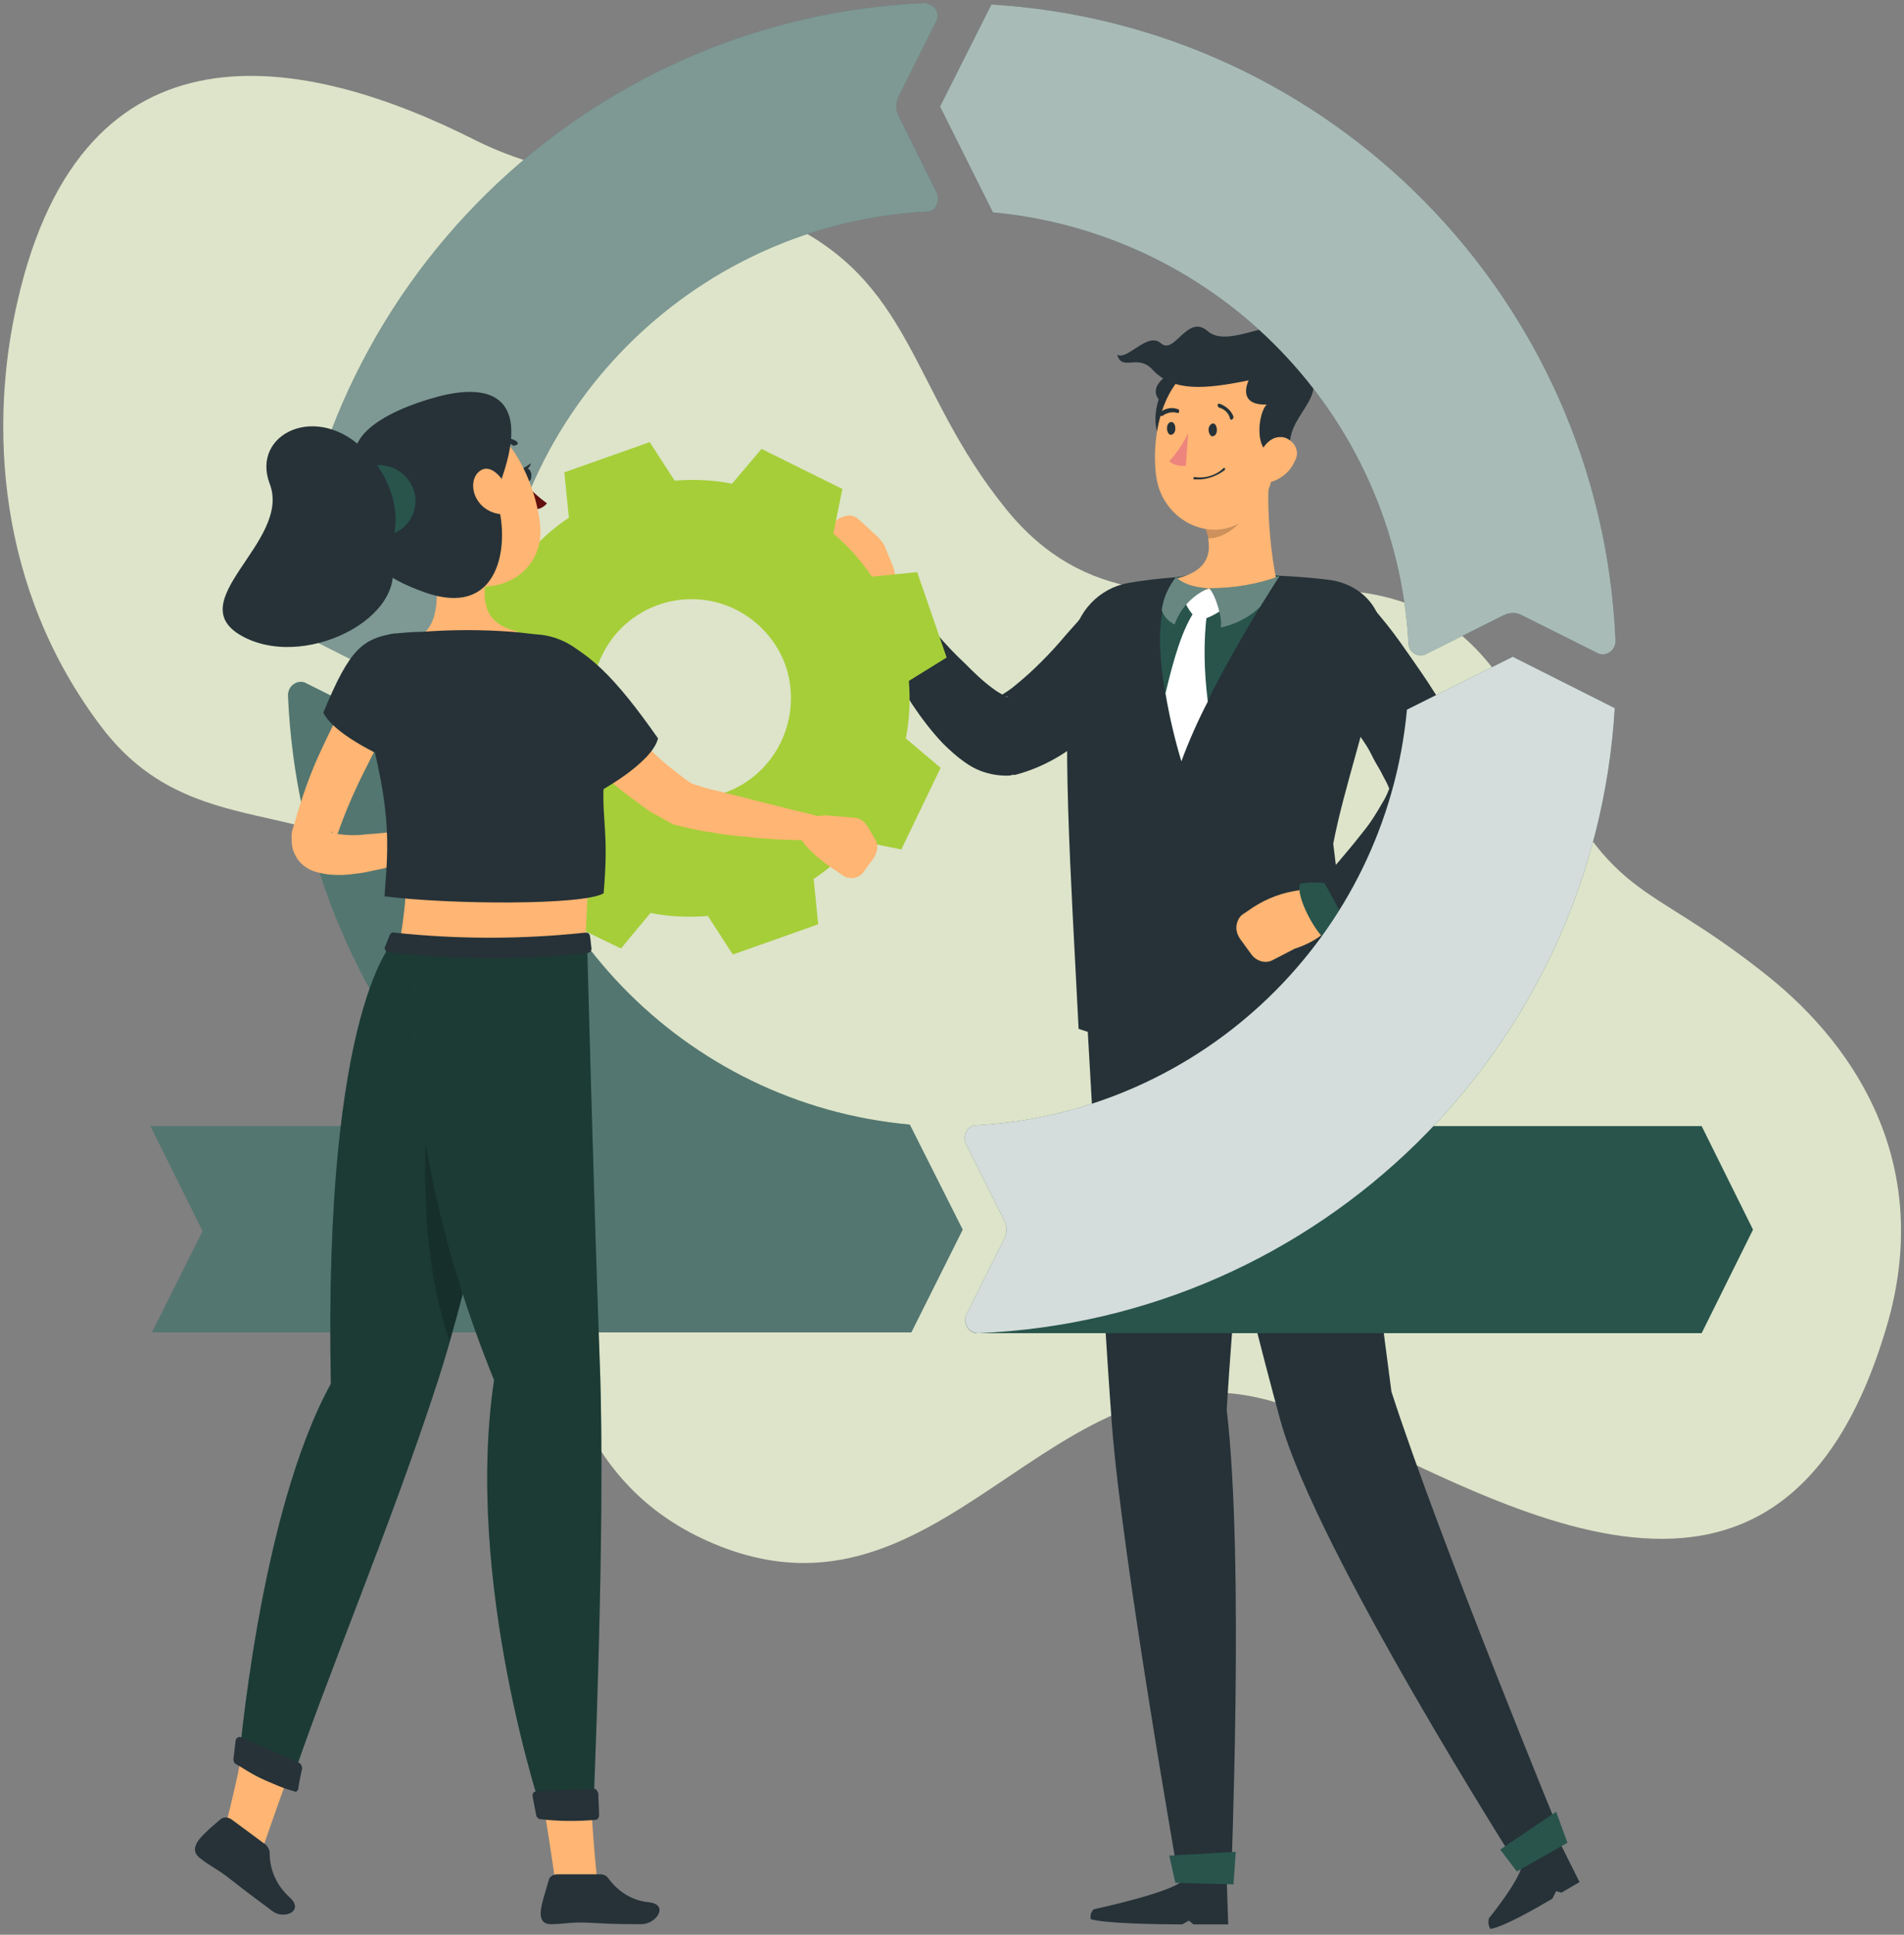
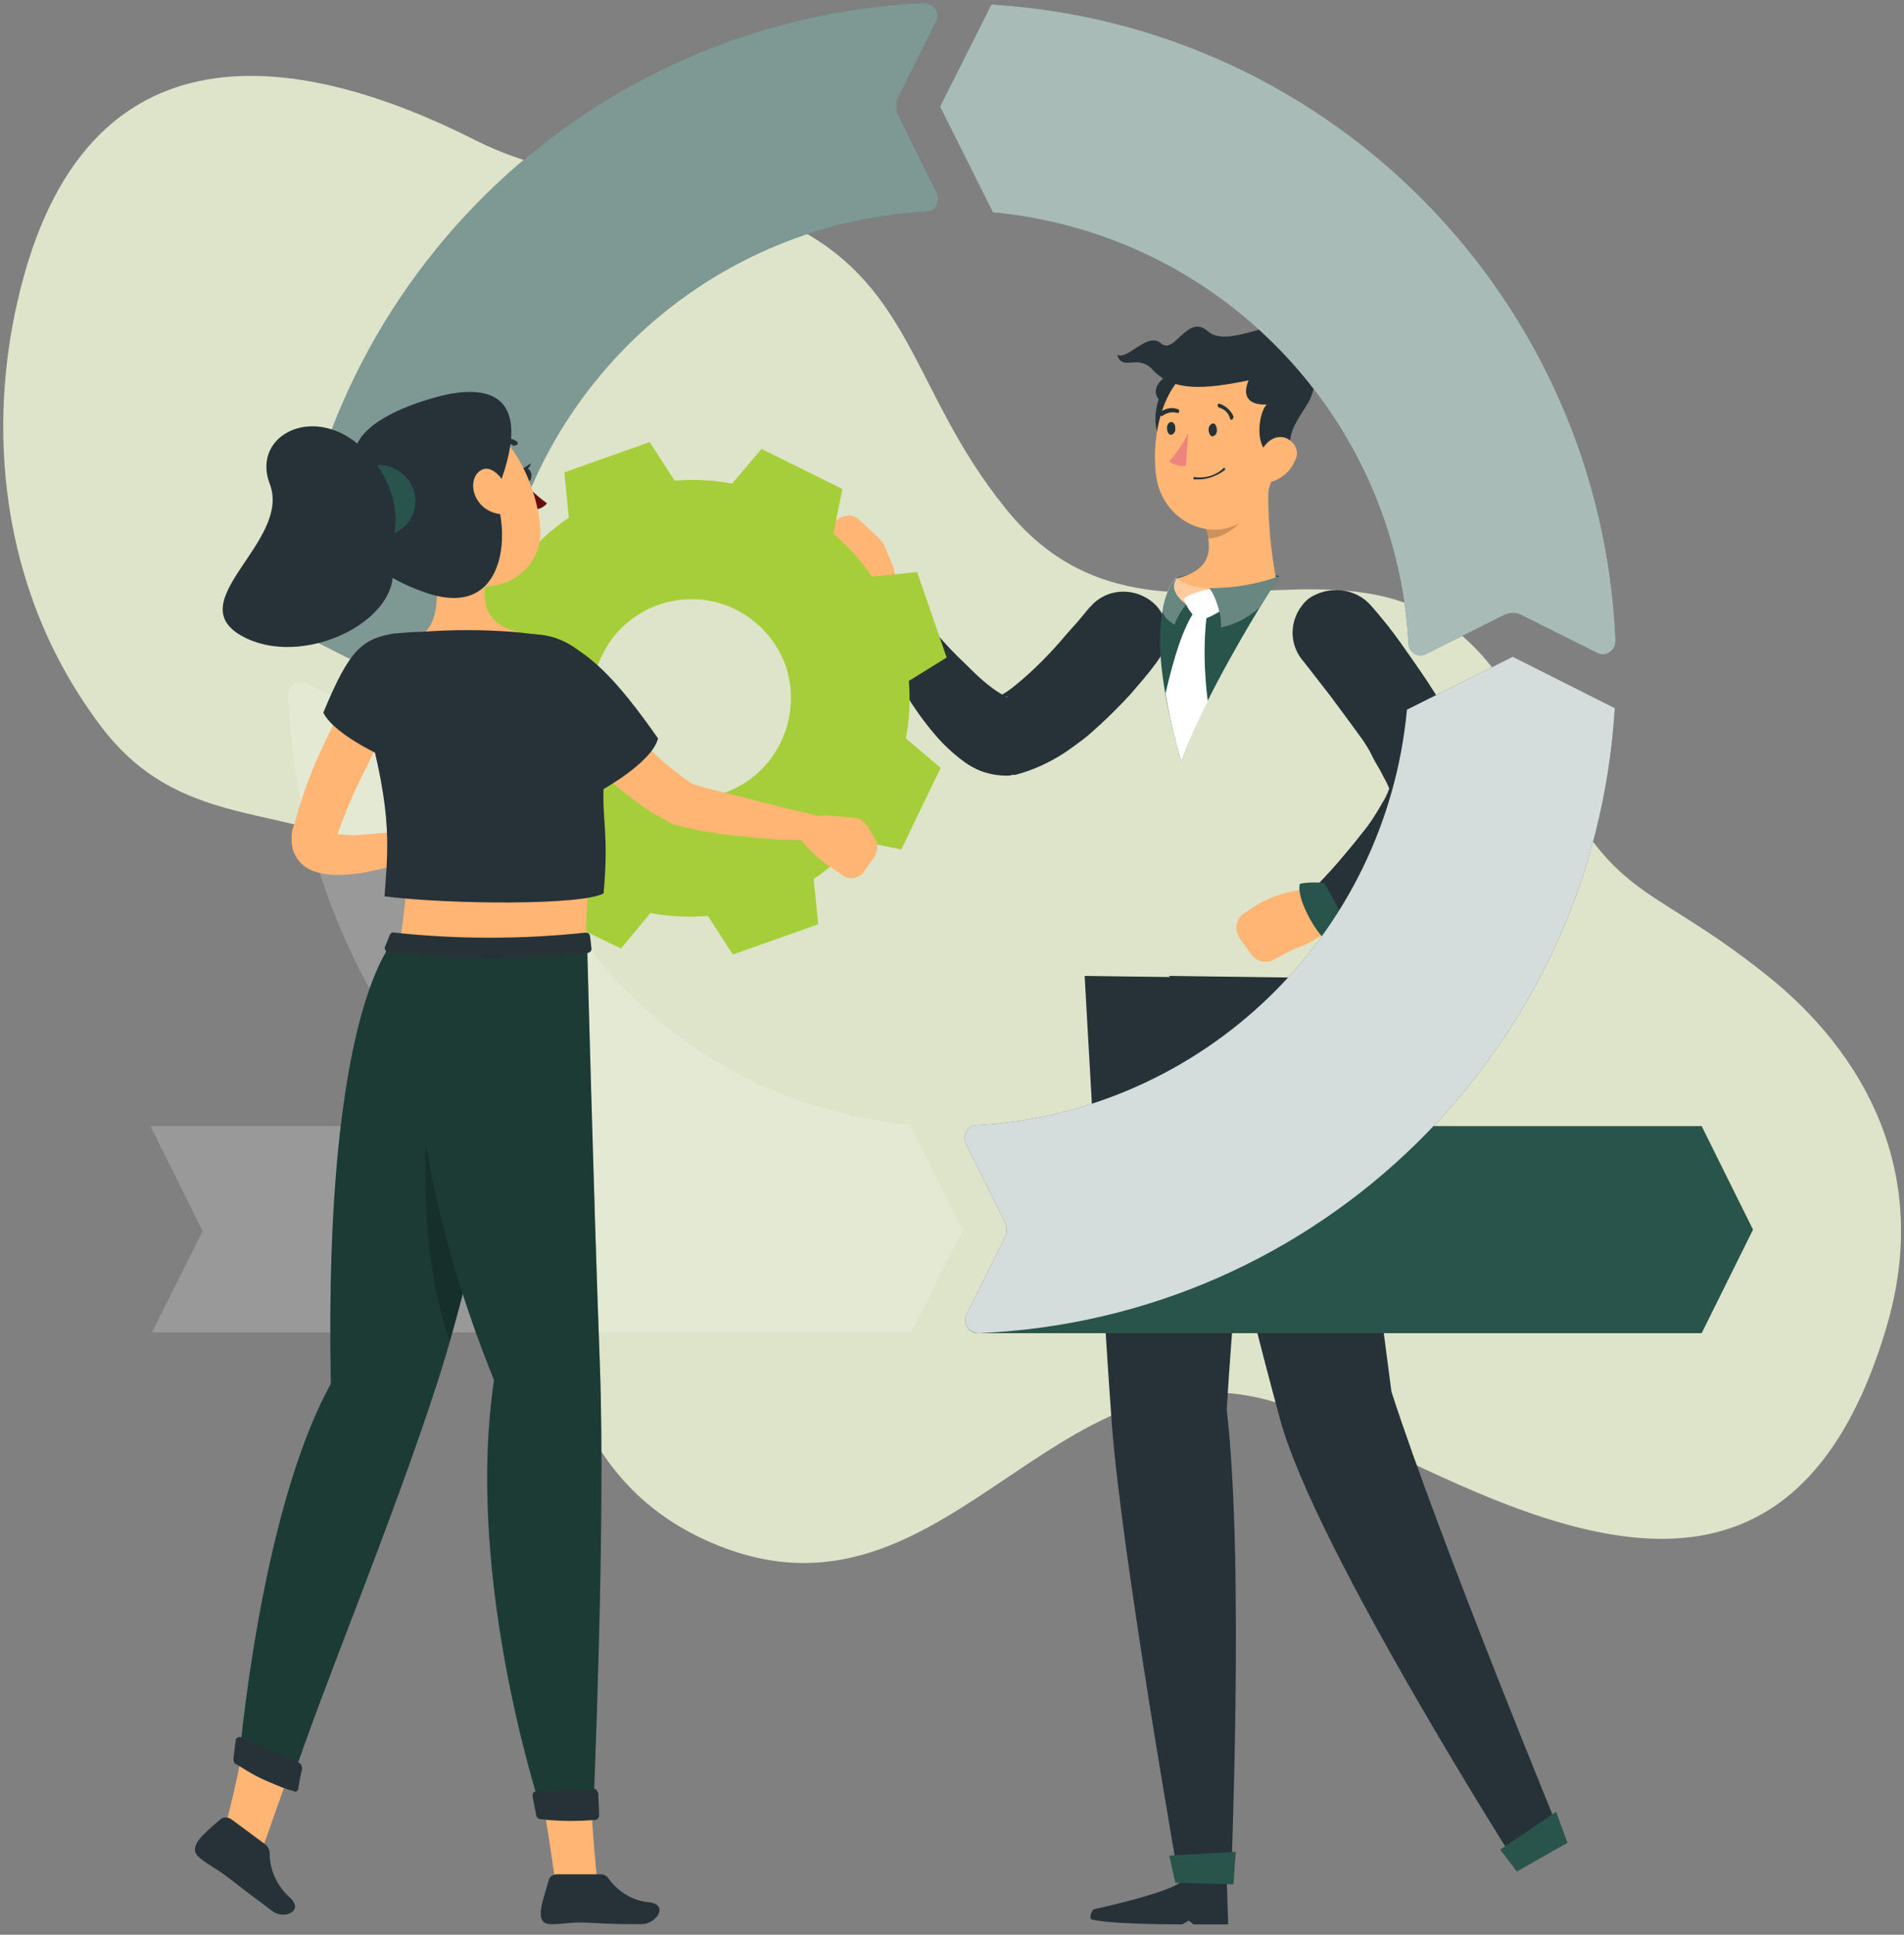
<svg xmlns="http://www.w3.org/2000/svg" version="1.1" id="Layer_1" x="0px" y="0px" viewBox="0 0 252 256" enable-background="new 0 0 252 256" xml:space="preserve">
  <rect x="0" y="0" width="252" height="256" fill="#808080" stroke="none" />
  <g transform="translate(-.289)">
    <path fill="#DDE4C9" d="M202.7,96.5c-17.1-36.3-48.3-3.1-69.3-29.2C120.6,51.5,121.3,37,103.3,29c-12.6-5.6-26.6-3.7-40-10.4   C40.4,7,11.3,1.6,2.6,39.9c-3.7,16-2.9,37.9,11.2,56.4c12,15.7,28.5,8.4,41.2,20.6c24.4,23.2,5,73.7,40.6,87.7   c31.3,12.3,45.3-31.3,77.2-17.7c23.9,10.2,62.9,37.2,77.2-11.4c6.1-20.7-3.4-36.5-15.8-46.4C217.2,115.5,213.9,120.4,202.7,96.5z" />
    <g transform="translate(108.247 42.63)">
      <path fill="#263238" d="M45.2,44.9l-0.9,1.2c-0.3,0.4-0.6,0.7-0.9,1.1c-0.6,0.7-1.2,1.4-1.8,2.1c-1.3,1.4-2.6,2.7-4,4    c-0.7,0.6-1.4,1.3-2.2,1.9c-0.8,0.6-1.6,1.2-2.5,1.8c-2,1.3-4.2,2.3-6.5,2.9L26,59.9c-0.2,0.1-0.5,0.1-0.7,0.1    c-1.2,0-2.3-0.2-3.4-0.6c-0.8-0.3-1.5-0.7-2.2-1.2c-1-0.7-2-1.6-2.9-2.5c-1.5-1.6-2.8-3.3-4-5.1c-1.1-1.7-2.2-3.5-3.1-5.3    c-0.9-1.8-1.8-3.6-2.5-5.5c-0.5-1.3-0.1-2.8,1.2-3.6c1.2-0.7,2.8-0.5,3.7,0.6l0.1,0.1l3.7,4.2c1.2,1.4,2.5,2.8,3.8,4    c1.2,1.2,2.4,2.4,3.8,3.4c0.5,0.4,1.1,0.7,1.6,1c0.1,0.1,0.3,0.1,0.4,0.1c0,0-0.2-0.1-0.6-0.1l-1,0.2c1-0.5,1.9-1.1,2.7-1.8    c1.1-0.9,2.2-1.9,3.3-3c1.1-1.1,2.2-2.3,3.2-3.5l1.6-1.8l1.5-1.8l0.2-0.2c2-2.3,5.5-2.6,8-0.7S47.1,42.4,45.2,44.9L45.2,44.9z" />
      <path fill="#FFB573" d="M8.3,38c-2.8,0.4-5.4-4.1-5.4-4.1l-2.1-2.5c-0.7-0.8-0.7-2.1,0-2.9l1.8-2.1c0.4-0.5,1-0.7,1.6-0.8    s1.2,0.2,1.6,0.6l2.4,2.2c0.4,0.4,0.8,0.9,1,1.4l0.9,2.2c0.8,1.8,0.5,4-0.9,5.5L9,37.6C8.8,37.8,8.6,38,8.3,38L8.3,38z" />
      <path fill="#263238" d="M76.2,141.5c-3.5-26.2-4.9-41.7-7.2-54.7l-22.2-0.3c0,0,10,41.7,14.7,58.8s31.6,59.3,31.6,59.3l5.9-3.5    C99,201.1,82.6,161.3,76.2,141.5z" />
-       <path fill="#263238" d="M89.1,211.2c0,0,4.4-5.4,4.4-7.3l4.9-2.9l2.7,5.4l-2.4,1.4l-0.7-0.2l-0.5,1c-2.4,1.4-6.4,3.7-8.2,4    C89,212.1,89,211.6,89.1,211.2z M68,34.1c-7.9-1-19.1-0.9-26.6,0.4c-3.9,0.7-6.8,3.8-7.4,7.7c-1.6,11.4-0.2,31.3,0.8,51.3    c17.2,5.9,35.4-0.1,35.4-0.1c0.6-4-0.8-17.3-1.7-24.4c1.4-7.3,4.4-15.7,6.4-25.4c0.5-2.2,0-4.5-1.3-6.3S70.2,34.4,68,34.1z" />
      <path fill="#28544C" d="M47.8,33.8c-1.1,1.2-1.7,2.8-1.9,4.4C45,42.8,46,49.9,48.4,58.1c2.3-6.6,7.3-15.3,10.4-20.4    c1.4-2.4,2.5-4,2.6-4.1l0,0C56.9,32.5,52.2,32.6,47.8,33.8L47.8,33.8z" />
      <path fill="#FFB573" d="M60.2,19.1l-8.9,7.3c1.2,3.1,1.5,6.3-3.5,7.5c-1.3,1.7,1,3.6,3.1,4.5C54.2,38,59,36.9,61,34.1    C60.4,31.8,59.4,23.6,60.2,19.1z" />
      <path fill="#FFFFFF" d="M48.7,36.6c0.4,1.1,1,2,1.9,2.8c1.4,0,3.4-1.5,3.4-1.5s-0.8-2.2-1.9-2.6C49.3,35.9,48.7,36.6,48.7,36.6z" />
      <path fill="#FFFFFF" d="M51.8,38.4c-0.4-0.3-1-0.5-1.5-0.4c-1.8,2.6-2.9,6.5-4,11.1c0.5,3,1.2,6,2.1,9c1-2.7,2.2-5.4,3.5-7.9    C51.4,46.2,51.3,42.3,51.8,38.4L51.8,38.4z" />
      <path opacity="0.2" enable-background="new    " d="M56.5,22.1l-5.2,4.3c0.3,0.7,0.5,1.5,0.6,2.2c2,0.1,4.8-1.9,5-3.7    C56.9,23.9,56.8,23,56.5,22.1z" />
      <path fill="#263238" d="M46.8,6.9c-2.9,1.7-1.4,3.3-1.4,3.3s-1.2,3.3,0.4,5.6C53.5,6.7,46.8,6.9,46.8,6.9z" />
      <path fill="#FFB573" d="M61.5,14.1c-0.8,5.6-1,9-4.1,11.6c-4.7,4-11.4,0.7-12.3-5.1c-0.8-5.2,0.7-13.5,6.4-15.3    c2.6-0.8,5.4-0.2,7.4,1.6S61.9,11.4,61.5,14.1L61.5,14.1z" />
      <path fill="#263238" d="M61.4,17.6c-3.6,0.4-2.9-5.6-1.7-6.7c-3.5,0.1-2.8-2.3-2.4-3.2c-5.9,1.2-10,1.5-12.7-1.4    c-2-2.2-4,0.3-4.7-2c1.4,0.8,4-3.1,5.8-1.5c1.8,1.6,3.5-4,6.2-1.6C55.5,4.3,65-4.4,64.1,5.2c4.9,4.2-1.7,6.8-1.3,11.2    C61.5,18.5,61.4,17.6,61.4,17.6z" />
      <path fill="#263238" d="M62.2,6.4c-0.2,0-0.3-0.1-0.4-0.3c0-0.2,0.1-0.4,0.3-0.4c1.2-0.3,2.2-1,2.9-2c0.4-0.6,0.6-1.3,0.4-2.1    c-0.1-0.2,0.1-0.4,0.3-0.4c0.1,0,0.2,0,0.3,0s0.1,0.1,0.2,0.2c0.3,0.9,0.1,1.9-0.4,2.6C64.9,5.3,63.7,6.1,62.2,6.4L62.2,6.4z" />
      <path fill="#FFB573" d="M63.4,18.4c-0.5,1.2-1.5,2.1-2.7,2.6c-1.6,0.6-2.6-0.8-2.3-2.4c0.3-1.4,1.4-3.5,3.2-3.4    c0.7,0,1.4,0.5,1.8,1.1C63.8,17,63.8,17.7,63.4,18.4z" />
      <path fill="#263238" d="M53.1,14.3c0,0.5-0.3,0.8-0.6,0.8S52,14.6,52,14.2s0.3-0.8,0.6-0.8S53.1,13.8,53.1,14.3z M47.6,14.1    c0,0.5-0.3,0.8-0.6,0.8s-0.5-0.4-0.5-0.9c0-0.5,0.3-0.8,0.6-0.8C47.5,13.3,47.6,13.7,47.6,14.1z" />
      <path fill="#ED847E" d="M49.3,14.7c-0.7,1.4-1.5,2.6-2.5,3.7c0.6,0.5,1.4,0.7,2.2,0.6L49.3,14.7z" />
      <path fill="#263238" d="M55,12.9c0,0,0.1,0,0.1,0c0.1-0.1,0.2-0.2,0.2-0.4c-0.3-0.8-1-1.4-1.8-1.7c-0.1,0-0.1,0-0.2,0    c-0.1,0-0.1,0.1-0.1,0.2c0,0.1,0.1,0.3,0.2,0.3l0,0c0.7,0.2,1.2,0.7,1.4,1.3C54.8,12.8,54.9,12.9,55,12.9L55,12.9z M45.6,12.4    c0.1,0,0.2,0,0.3,0c0.5-0.4,1.3-0.6,1.9-0.4c0.1,0,0.1,0,0.2,0c0.1,0,0.1-0.1,0.1-0.2c0-0.1,0-0.3-0.2-0.3    c-0.8-0.3-1.7-0.1-2.4,0.5c-0.1,0.1-0.1,0.3-0.1,0.4C45.5,12.3,45.5,12.3,45.6,12.4L45.6,12.4z" />
      <path fill="#28544C" d="M61.4,33.6L61.4,33.6c-0.1,0.1-1.1,1.7-2.6,4.1c-1.5,1.4-3.3,2.3-5.2,2.7c0.3-1-0.6-4.2-1.5-5.2    C55.3,35.2,58.4,34.7,61.4,33.6L61.4,33.6z" />
      <path opacity="0.3" fill="#FFFFFF" enable-background="new    " d="M61.4,33.6L61.4,33.6c-0.1,0.1-1.1,1.7-2.6,4.1    c-1.5,1.4-3.3,2.3-5.2,2.7c0.3-1-0.6-4.2-1.5-5.2C55.3,35.2,58.4,34.7,61.4,33.6L61.4,33.6z" />
-       <path fill="#28544C" d="M52,35.2c-2.1,0.9-3.7,2.6-4.5,4.8c-0.8-0.4-1.4-1-1.7-1.9c0.2-1.6,0.9-3.1,1.9-4.4    C48.3,34.4,49.7,35.1,52,35.2z" />
      <path opacity="0.3" fill="#FFFFFF" enable-background="new    " d="M52,35.2c-2.1,0.9-3.7,2.6-4.5,4.8c-0.8-0.4-1.4-1-1.7-1.9    c0.2-1.6,0.9-3.1,1.9-4.4C48.3,34.4,49.7,35.1,52,35.2z" />
      <path fill="#263238" d="M73.5,37.5c1.4,1.6,2.7,3.2,3.9,4.9s2.4,3.4,3.6,5.2c1.2,1.8,2.3,3.7,3.2,5.7c0.5,1,1,2.1,1.4,3.2    c0.5,1.3,0.9,2.6,1.1,4l0.1,0.4c0.1,0.7,0,1.5-0.2,2.2c-0.8,2.2-2,4.2-3.5,6c-0.6,0.8-1.3,1.6-2.1,2.3c-0.7,0.7-1.4,1.4-2.2,2.1    c-1.5,1.3-3,2.4-4.7,3.5c-1.6,1.1-3.3,2-5.1,2.9c-1.3,0.7-2.9,0.4-3.7-0.8c-0.9-1.2-0.7-2.8,0.3-3.8l0.1-0.1    c1.1-1.2,2.4-2.5,3.5-3.8c1.1-1.3,2.2-2.6,3.2-3.9c1-1.2,1.8-2.5,2.6-3.9c0.7-1.1,1.1-2.3,1.4-3.6l-0.2,2.5    c-0.2-0.6-0.4-1.1-0.7-1.7c-0.4-0.7-0.7-1.4-1.2-2.2S73.5,57,73,56.2c-0.5-0.8-1-1.5-1.6-2.3c-1.1-1.5-2.2-3-3.4-4.6l-3.5-4.5    l-0.1-0.1c-2-2.5-1.6-6,0.8-8.1C67.8,34.8,71.4,35.1,73.5,37.5L73.5,37.5z" />
      <path fill="#FFB573" d="M68.6,78.5c0-0.3-0.1-0.6-0.3-0.9l-1.6-2.2c-0.3-0.4-0.8-0.6-1.3-0.5l-2.2,0.4c-2.2,0.4-4.2,1.3-6,2.6    l-0.6,0.4c-0.5,0.3-0.8,0.9-0.9,1.5s0.1,1.2,0.4,1.7l1.6,2.2c0.7,0.9,1.9,1.2,2.8,0.7l2.9-1.5C63.4,82.9,68.4,81.4,68.6,78.5z" />
      <path fill="#28544C" d="M67.3,74.2c-1-0.1-2.1-0.1-3.2,0.1c-0.6,1.7,2.1,6.6,3.5,7.5c0.9-0.2,2.9-2,2.9-2    C69.4,78.2,68.1,75.4,67.3,74.2z M12.1,36.8c0-1.1-0.1-2.1-0.4-3.1C10,33.3,5.3,36.5,4.6,38c0.3,0.9,2.3,2.7,2.3,2.7    C8.4,39.3,11,37.8,12.1,36.8z" />
      <polygon fill="#28544C" points="92.8,205 99.5,201.2 98,197.1 90.6,202.1   " />
      <path fill="#263238" d="M54.4,143.9c1.6-26.4,4.6-44.1,3.4-57.1l-22.2-0.3c0,0,2.3,41.9,3.6,59.3s8.9,60.5,8.9,60.5h6.9    C54.9,206.3,56.8,164.3,54.4,143.9z" />
      <path fill="#263238" d="M36.8,210c0,0,11.2-2.4,11.9-4h5.7l0.2,6H50l-0.6-0.5l-0.9,0.5c-2.8,0-10.3-0.1-12.1-0.7    C36.3,210.7,36.5,210.3,36.8,210L36.8,210z" />
      <polygon fill="#28544C" points="47.6,206.5 55.3,206.7 55.6,202.4 46.8,202.9   " />
      <path fill="#263238" d="M51,20.8c-0.3,0-0.6,0-0.9,0c0,0-0.1,0-0.1-0.1c0,0,0-0.1,0-0.1c0-0.1,0.1-0.1,0.2-0.1    c1.3,0.2,2.7-0.2,3.7-1.1c0-0.1,0.1-0.1,0.2-0.1c0.1,0,0.1,0.1,0.1,0.1s0,0.1-0.1,0.2C53.3,20.2,52.2,20.7,51,20.8L51,20.8z" />
    </g>
    <g transform="translate(20.206)">
      <path fill="#28544C" d="M205.3,149h-83.7l-13.5,25c-0.3,0.5-0.3,1.1,0,1.6c0.3,0.5,0.8,0.8,1.4,0.8h95.8l6.8-13.7L205.3,149z     M111.5,28.1c29.9,2.8,53.3,27,55,57c0,0.6,0.3,1.1,0.8,1.4c0.5,0.3,1.1,0.3,1.6,0l10.2-5.1c0.8-0.4,1.7-0.4,2.4,0l10,5    c0.5,0.3,1.2,0.2,1.6-0.1c0.5-0.3,0.8-0.9,0.8-1.5C192,39.7,156.3,3.3,111.3,0.6l-6.8,13.5L111.5,28.1z" />
      <path opacity="0.6" fill="#FFFFFF" enable-background="new    " d="M111.5,28.1c29.9,2.8,53.3,27,55,57c0,0.6,0.3,1.1,0.8,1.4    c0.5,0.3,1.1,0.3,1.6,0l10.2-5.1c0.8-0.4,1.7-0.4,2.4,0l10,5c0.5,0.3,1.2,0.2,1.6-0.1c0.5-0.3,0.8-0.9,0.8-1.5    C192,39.7,156.3,3.3,111.3,0.6l-6.8,13.5L111.5,28.1z" />
      <path fill="#28544C" d="M45.7,83c2.7-29.9,27-53.4,57-55c0.6,0,1.1-0.3,1.3-0.8c0.3-0.5,0.3-1.1,0.1-1.6L99,15.3    c-0.4-0.8-0.4-1.7,0-2.5l5-10c0.3-0.5,0.2-1.2-0.1-1.6s-0.9-0.8-1.5-0.8C57.4,2.4,21,38.1,18.3,83.1l13.5,6.8L45.7,83z" />
      <path opacity="0.4" fill="#FFFFFF" enable-background="new    " d="M45.7,83c2.7-29.9,27-53.4,57-55c0.6,0,1.1-0.3,1.3-0.8    c0.3-0.5,0.3-1.1,0.1-1.6L99,15.3c-0.4-0.8-0.4-1.7,0-2.5l5-10c0.3-0.5,0.2-1.2-0.1-1.6s-0.9-0.8-1.5-0.8    C57.4,2.4,21,38.1,18.3,83.1l13.5,6.8L45.7,83z" />
-       <path fill="#28544C" d="M100.5,148.8L100.5,148.8c-29.9-2.7-53.3-27-55-57c0-0.6-0.3-1.1-0.8-1.3s-1.1-0.3-1.6-0.1L33,95.4    c-0.4,0.2-0.8,0.3-1.2,0.3c-0.4,0-0.8-0.1-1.2-0.3l-10-5c-0.5-0.3-1.2-0.2-1.6,0.1c-0.5,0.3-0.8,0.9-0.8,1.5    c0.9,21.3,9.4,41.6,24.1,57H0l6.9,13.9l-6.7,13.4h100.5l6.8-13.6L100.5,148.8z" />
      <path opacity="0.2" fill="#FFFFFF" enable-background="new    " d="M100.5,148.8L100.5,148.8c-29.9-2.7-53.3-27-55-57    c0-0.6-0.3-1.1-0.8-1.3s-1.1-0.3-1.6-0.1L33,95.4c-0.4,0.2-0.8,0.3-1.2,0.3c-0.4,0-0.8-0.1-1.2-0.3l-10-5    c-0.5-0.3-1.2-0.2-1.6,0.1c-0.5,0.3-0.8,0.9-0.8,1.5c0.9,21.3,9.4,41.6,24.1,57H0l6.9,13.9l-6.7,13.4h100.5l6.8-13.6L100.5,148.8z    " />
      <path fill="#28544C" d="M166.3,93.9L166.3,93.9c-2.8,29.9-27,53.3-57,55c-0.6,0-1.1,0.3-1.3,0.8c-0.3,0.5-0.3,1.1-0.1,1.6    l5.1,10.2c0.4,0.8,0.4,1.7,0,2.4l-5,10c-0.3,0.5-0.2,1.2,0.1,1.7c0.3,0.5,0.9,0.8,1.5,0.8c45.1-1.9,81.5-37.6,84.2-82.7l-13.5-6.8    L166.3,93.9z" />
      <path opacity="0.8" fill="#FFFFFF" enable-background="new    " d="M166.3,93.9L166.3,93.9c-2.8,29.9-27,53.3-57,55    c-0.6,0-1.1,0.3-1.3,0.8c-0.3,0.5-0.3,1.1-0.1,1.6l5.1,10.2c0.4,0.8,0.4,1.7,0,2.4l-5,10c-0.3,0.5-0.2,1.2,0.1,1.7    c0.3,0.5,0.9,0.8,1.5,0.8c45.1-1.9,81.5-37.6,84.2-82.7l-13.5-6.8L166.3,93.9z" />
    </g>
    <g transform="translate(25.98 51.3)">
      <path fill="#A6CE39" d="M99.6,35.7l-3.9-11.3l-6,0.6c-1.4-2.1-3.1-4-5.1-5.7l1.2-5.9L75.1,8.1l-3.9,4.6c-2.5-0.5-5.1-0.6-7.6-0.4    l-3.3-5.1l-11.3,4l0.6,6c-2.1,1.4-4,3.1-5.7,5.1L38,21.1l-5.2,10.8l4.6,3.9c-0.5,2.5-0.6,5.1-0.4,7.6L32,46.6l3.9,11.3l6-0.6    c1.4,2.1,3.1,4,5.1,5.7L45.7,69l10.8,5.2l3.9-4.7c2.5,0.5,5,0.6,7.6,0.4l3.3,5.1l11.3-4L82,65c2.1-1.4,4-3.1,5.7-5.1l5.9,1.2    l5.2-10.8l-4.6-3.9c0.5-2.5,0.6-5.1,0.4-7.6L99.6,35.7z M70.2,53.6c-5,1.8-10.6,0.3-14.2-3.7s-4.4-9.7-2-14.5    c2.3-4.8,7.3-7.7,12.6-7.4c5.3,0.3,9.9,3.8,11.7,8.8C80.6,43.7,77,51.2,70.2,53.6z" />
      <path fill="#FFB573" d="M26.8,42.8c-0.3,0.5-0.7,1.2-1.1,1.9c-0.4,0.6-0.8,1.3-1.1,2c-0.7,1.3-1.4,2.7-2.1,4.1    c-1.4,2.8-2.6,5.6-3.6,8.5c-0.5,1.1,0,0.5-0.5-0.3c-0.2-0.3-0.4-0.3-0.3-0.2c0.2,0.1,0.3,0.2,0.5,0.2c1.3,0.2,2.7,0.3,4.1,0.1    c3-0.2,6.2-0.6,9.2-1.1h0c0.8-0.1,1.6,0.4,1.8,1.2c0.2,0.8-0.2,1.6-1,1.9c-3.1,1.3-6.3,2.3-9.5,2.9c-0.8,0.2-1.7,0.3-2.6,0.4    c-1,0.1-1.9,0.1-2.9,0c-0.6-0.1-1.2-0.2-1.8-0.4c-0.9-0.3-1.7-0.9-2.2-1.6c-0.3-0.5-0.6-1-0.7-1.6c-0.1-0.5-0.1-1-0.1-1.5    c0-0.4,0.1-0.8,0.2-1.1l0.2-0.6c0.9-3.2,2-6.4,3.4-9.4c0.7-1.5,1.4-3,2.2-4.5c0.4-0.7,0.8-1.5,1.3-2.2c0.4-0.7,0.9-1.4,1.4-2.2    c1-1.4,3-1.7,4.4-0.8C27.3,39.4,27.8,41.3,26.8,42.8L26.8,42.8z" />
-       <path fill="#7F3E3B" d="M39,61.2l-1.5,1.2c-0.6,0.5-1.3,0.6-2,0.5L32.2,62c-1.3-0.4-2.4-1.3-2.9-2.6L29,58.6    c2.4-2.2,6.5-2.9,6.5-2.9l1.2-0.3c0.5-0.2,1-0.1,1.5,0.1s0.8,0.6,0.9,1.1l0.7,2.3C40,59.7,39.7,60.6,39,61.2z" />
      <path fill="#FFB573" d="M30.9,18.8c1,3.8,2.3,10.8-0.2,13.4c0,0-1.9,3.6,9.4,3c7.9-0.4,2.5-3,2.5-3c-4.3-1-4.5-4.2-3.9-7.2    L30.9,18.8z M14.3,179.3L7,176.6C6.3,182.3,4,190.9,4,190.9l5.1,2.2C9.2,193.1,12.6,182.7,14.3,179.3z" />
      <path fill="#263238" d="M10.4,201.6c-3.9-2.9-3.6-2.7-5.8-4.4c-1.8-1.4-2.4-1.5-3.9-2.7c-1.2-1-0.4-2.2,0.9-3.4    c0.5-0.5,1.1-1,1.8-1.6c0.4-0.4,1-0.4,1.5-0.1l4.6,3.4c0.3,0.3,0.5,0.7,0.5,1.1c0,2.3,1,4.4,2.7,5.9    C14.6,201.6,11.9,202.7,10.4,201.6z" />
      <path fill="#28544C" d="M46,73c0,0-7.7,39.8-13.7,58.3c-6.3,19.5-15.5,41.1-19.6,53.8c-1.3,0.2-5-1.4-6.8-2.9    c0,0,2.7-33.2,12.2-50.4C17.1,81.6,26.6,73,26.6,73H46z" />
      <path opacity="0.3" enable-background="new    " d="M46,73c0,0-7.7,39.8-13.7,58.3c-6.3,19.5-15.5,41.1-19.6,53.8    c-1.3,0.2-5-1.4-6.8-2.9c0,0,2.7-33.2,12.2-50.4C17.1,81.6,26.6,73,26.6,73H46z" />
      <path opacity="0.2" enable-background="new    " d="M31.7,87.9l7.9,15.2c-1.8,7.9-3.8,16.2-5.8,23C28.1,109.8,31.7,87.9,31.7,87.9    z" />
      <path fill="#263238" d="M14.3,182.7c-0.2,0.9-0.4,1.8-0.5,2.6c0,0.2-0.1,0.3-0.2,0.4c-0.1,0.1-0.3,0.1-0.4,0    c-2.8-0.7-6.5-2.9-7.7-3.6c-0.2-0.1-0.3-0.4-0.3-0.6l0.3-2.5c0-0.2,0.1-0.3,0.3-0.4c0.1-0.1,0.3-0.1,0.5,0l7.7,3.4    C14.1,182.1,14.3,182.4,14.3,182.7L14.3,182.7z" />
      <path fill="#FFB573" d="M52.4,182.7l-7,0.5c1.2,5.6,2.4,14.5,2.4,14.5h5.6C53.3,197.7,52.3,186.5,52.4,182.7z" />
      <path fill="#263238" d="M59.2,203.3c-4.9,0-4.5-0.1-7.2-0.2c-2.3-0.1-2.9,0.2-4.8,0.2c-1.6,0-1.5-1.5-1-3.3    c0.2-0.7,0.4-1.4,0.7-2.4c0.1-0.6,0.6-0.9,1.2-0.9h5.7c0.4,0,0.8,0.2,1,0.5c1.3,1.8,3.2,3,5.4,3.2    C62.9,200.7,61.2,203.3,59.2,203.3z" />
      <path fill="#28544C" d="M52,73c0,0,0.9,34.7,1.7,56.2S52.8,189,52.8,189c-0.2,1-5.7,0.6-6.6,0c0,0-10.5-30.9-6.5-57.7    c-14.1-34.7-10-57.5-10-57.5L52,73z" />
      <path opacity="0.3" enable-background="new    " d="M52,73c0,0,0.9,34.7,1.7,56.2S52.8,189,52.8,189c-0.2,1-5.7,0.6-6.6,0    c0,0-10.5-30.9-6.5-57.7c-14.1-34.7-10-57.5-10-57.5L52,73z" />
      <path fill="#263238" d="M53.5,186c0,0.7,0.1,2,0.1,2.9c0,0.3-0.2,0.6-0.5,0.6c-2.4,0.2-4.9,0.2-7.3-0.1c-0.2,0-0.4-0.2-0.5-0.4    l-0.5-2.6c0-0.2,0-0.4,0.1-0.5c0.1-0.1,0.3-0.2,0.5-0.2l7.5-0.3c0.2,0,0.3,0,0.4,0.2S53.5,185.9,53.5,186z" />
      <path fill="#FFB573" d="M28,66.9c-0.1,2-0.4,4-0.7,6h24.5l0.3-6.2C52,66.7,33.1,65.6,28,66.9z" />
      <path fill="#263238" d="M54.4,41.4c0.1,3.8,0.1,7.5-0.2,11.3c-0.2,4.9,0.7,6.1,0,14.2c-2.7,1.6-20.3,1.5-29,0.4    c0.5-7,1.2-11.6-3.5-27.3c-1.1-3.6,1.3-7.1,5.2-7.5c1-0.1,2.2-0.2,3.3-0.2c4-0.3,7.9-0.3,11.9,0c1.3,0.1,2.6,0.3,3.9,0.4    C50.6,33.3,54.2,37.1,54.4,41.4z" />
      <path fill="#FFB573" d="M90.1,59.7l-1-1.7c-0.4-0.6-1-1.1-1.8-1.1l-3.4-0.3c-1.4-0.1-2.7,0.4-3.6,1.4l-0.6,0.7    c1.4,2.9,5.1,5.1,5.1,5.1l1,0.7c0.4,0.3,0.9,0.4,1.4,0.4c0.5-0.1,1-0.3,1.3-0.7l1.4-1.9C90.5,61.4,90.6,60.4,90.1,59.7L90.1,59.7z    " />
      <path fill="#FFB573" d="M56.6,43.2l0.3,0.5c0.1,0.2,0.3,0.4,0.4,0.6c0.3,0.4,0.6,0.9,1,1.3c0.7,0.9,1.5,1.7,2.3,2.5    c0.8,0.8,1.7,1.6,2.6,2.3s1.8,1.4,2.8,2.1l-0.6-0.3c1.3,0.5,2.7,0.9,4.1,1.2c1.4,0.4,2.9,0.7,4.3,1.1l4.4,1.1    c1.5,0.4,3,0.7,4.4,1.1l0,0c0.8,0.2,1.3,1,1.2,1.8s-0.8,1.4-1.6,1.4c-1.6,0-3.1-0.1-4.6-0.1c-1.5-0.1-3.1-0.2-4.6-0.4    c-1.6-0.1-3.1-0.3-4.7-0.6c-1.6-0.2-3.2-0.6-4.8-1c-0.1,0-0.3-0.1-0.4-0.2l-0.2-0.1c-0.6-0.3-1.2-0.7-1.8-1s-1.2-0.7-1.7-1.1    c-1.1-0.8-2.2-1.6-3.3-2.5c-1.1-0.9-2-1.9-2.9-3c-0.5-0.5-0.9-1.1-1.3-1.7c-0.2-0.3-0.4-0.6-0.6-0.9c-0.1-0.2-0.2-0.3-0.3-0.5    c-0.1-0.2-0.2-0.3-0.3-0.6c-0.8-1.5-0.2-3.4,1.3-4.3c1.5-0.8,3.4-0.3,4.3,1.1L56.6,43.2z" />
      <path fill="#263238" d="M47,33c4.8,1.3,8.8,5.4,14.4,13.4c-0.8,3.3-7.9,7.1-7.9,7.1S38.6,38.7,47,33z M43.4,11.7    c0.2,0.5,0.6,0.8,0.9,0.7c0.3-0.1,0.4-0.6,0.3-1.1s-0.6-0.8-0.9-0.7S43.2,11.2,43.4,11.7z" />
      <path fill="#263238" d="M43.5,10.7l1.1-0.7C44.6,10,44.3,11.1,43.5,10.7z" />
      <path fill="#630F0F" d="M43.8,12.6c0.8,1,1.8,1.9,2.9,2.7c-0.4,0.5-1,0.8-1.6,0.8L43.8,12.6z" />
      <path fill="#263238" d="M42.6,7.6c0.1,0,0.1-0.1,0.2-0.1c0.1-0.1,0-0.3-0.1-0.4c-0.8-0.5-1.9-0.7-2.9-0.3c-0.1,0-0.1,0.1-0.2,0.2    c0,0.1,0,0.2,0,0.2c0.1,0.2,0.3,0.2,0.4,0.2c0.8-0.3,1.6-0.2,2.3,0.3C42.5,7.6,42.6,7.6,42.6,7.6z" />
      <path fill="#FFB573" d="M26.3,14.5c2.4,5.8,3.3,8.4,7.3,10.6c6.1,3.3,12.8-0.5,12.2-6.8c-0.5-5.7-4.3-14.3-11-15    c-2.9-0.4-5.8,0.8-7.6,3.1C25.5,8.7,25.1,11.9,26.3,14.5L26.3,14.5z" />
      <path fill="#263238" d="M39.8,14.4c2,4.3,1.7,16.5-9.2,12.7s-10.2-9.7-7.2-14.5c-5.9-5.3,1.7-9.5,8.8-11.4S45.4,1,39.8,14.4z" />
      <path fill="#28544C" d="M29.2,14c0.4,1.8-0.4,3.8-1.9,4.8c-1.6,1.1-3.6,1.1-5.2,0c-1.6-1-2.4-2.9-2-4.8c0.4-1.9,1.8-3.3,3.6-3.7    C26.2,9.9,28.6,11.5,29.2,14z" />
      <path fill="#263238" d="M25.7,21.6c2.2-4.3,0.4-9.7-3-13.2c-6.4-6.6-15.2-2.3-12.7,4.3C13,20.4-2.3,28.4,6.6,33    c8.7,4.5,23.1-3.4,19-11.3C25.7,21.7,25.7,21.7,25.7,21.6z" />
      <path fill="#FFB573" d="M37.4,14.7c0.6,1.1,1.7,1.8,2.9,2c1.4,0.2,1.9-1.4,1.3-3.1c-0.6-1.4-2-3.3-3.4-2.8    C36.8,11.4,36.6,13.3,37.4,14.7z" />
      <path fill="#263238" d="M26.6,32.5c-4.3,0.7-6,2-9.5,10.5c1.6,3.2,9,6.3,9,6.3S31,38.2,26.6,32.5z M52,74.8    c-8.8,1-17.6,0.9-26.3-0.1c-0.2,0-0.3-0.1-0.4-0.3s-0.1-0.4,0-0.5c0.2-0.5,0.4-1,0.6-1.5c0.1-0.2,0.3-0.4,0.6-0.3    c8.4,0.9,16.9,0.9,25.3,0c0.2,0,0.3,0,0.4,0.1c0.1,0.1,0.2,0.2,0.2,0.4c0.1,0.5,0.1,1,0.2,1.6C52.6,74.5,52.4,74.8,52,74.8    L52,74.8z" />
    </g>
  </g>
</svg>